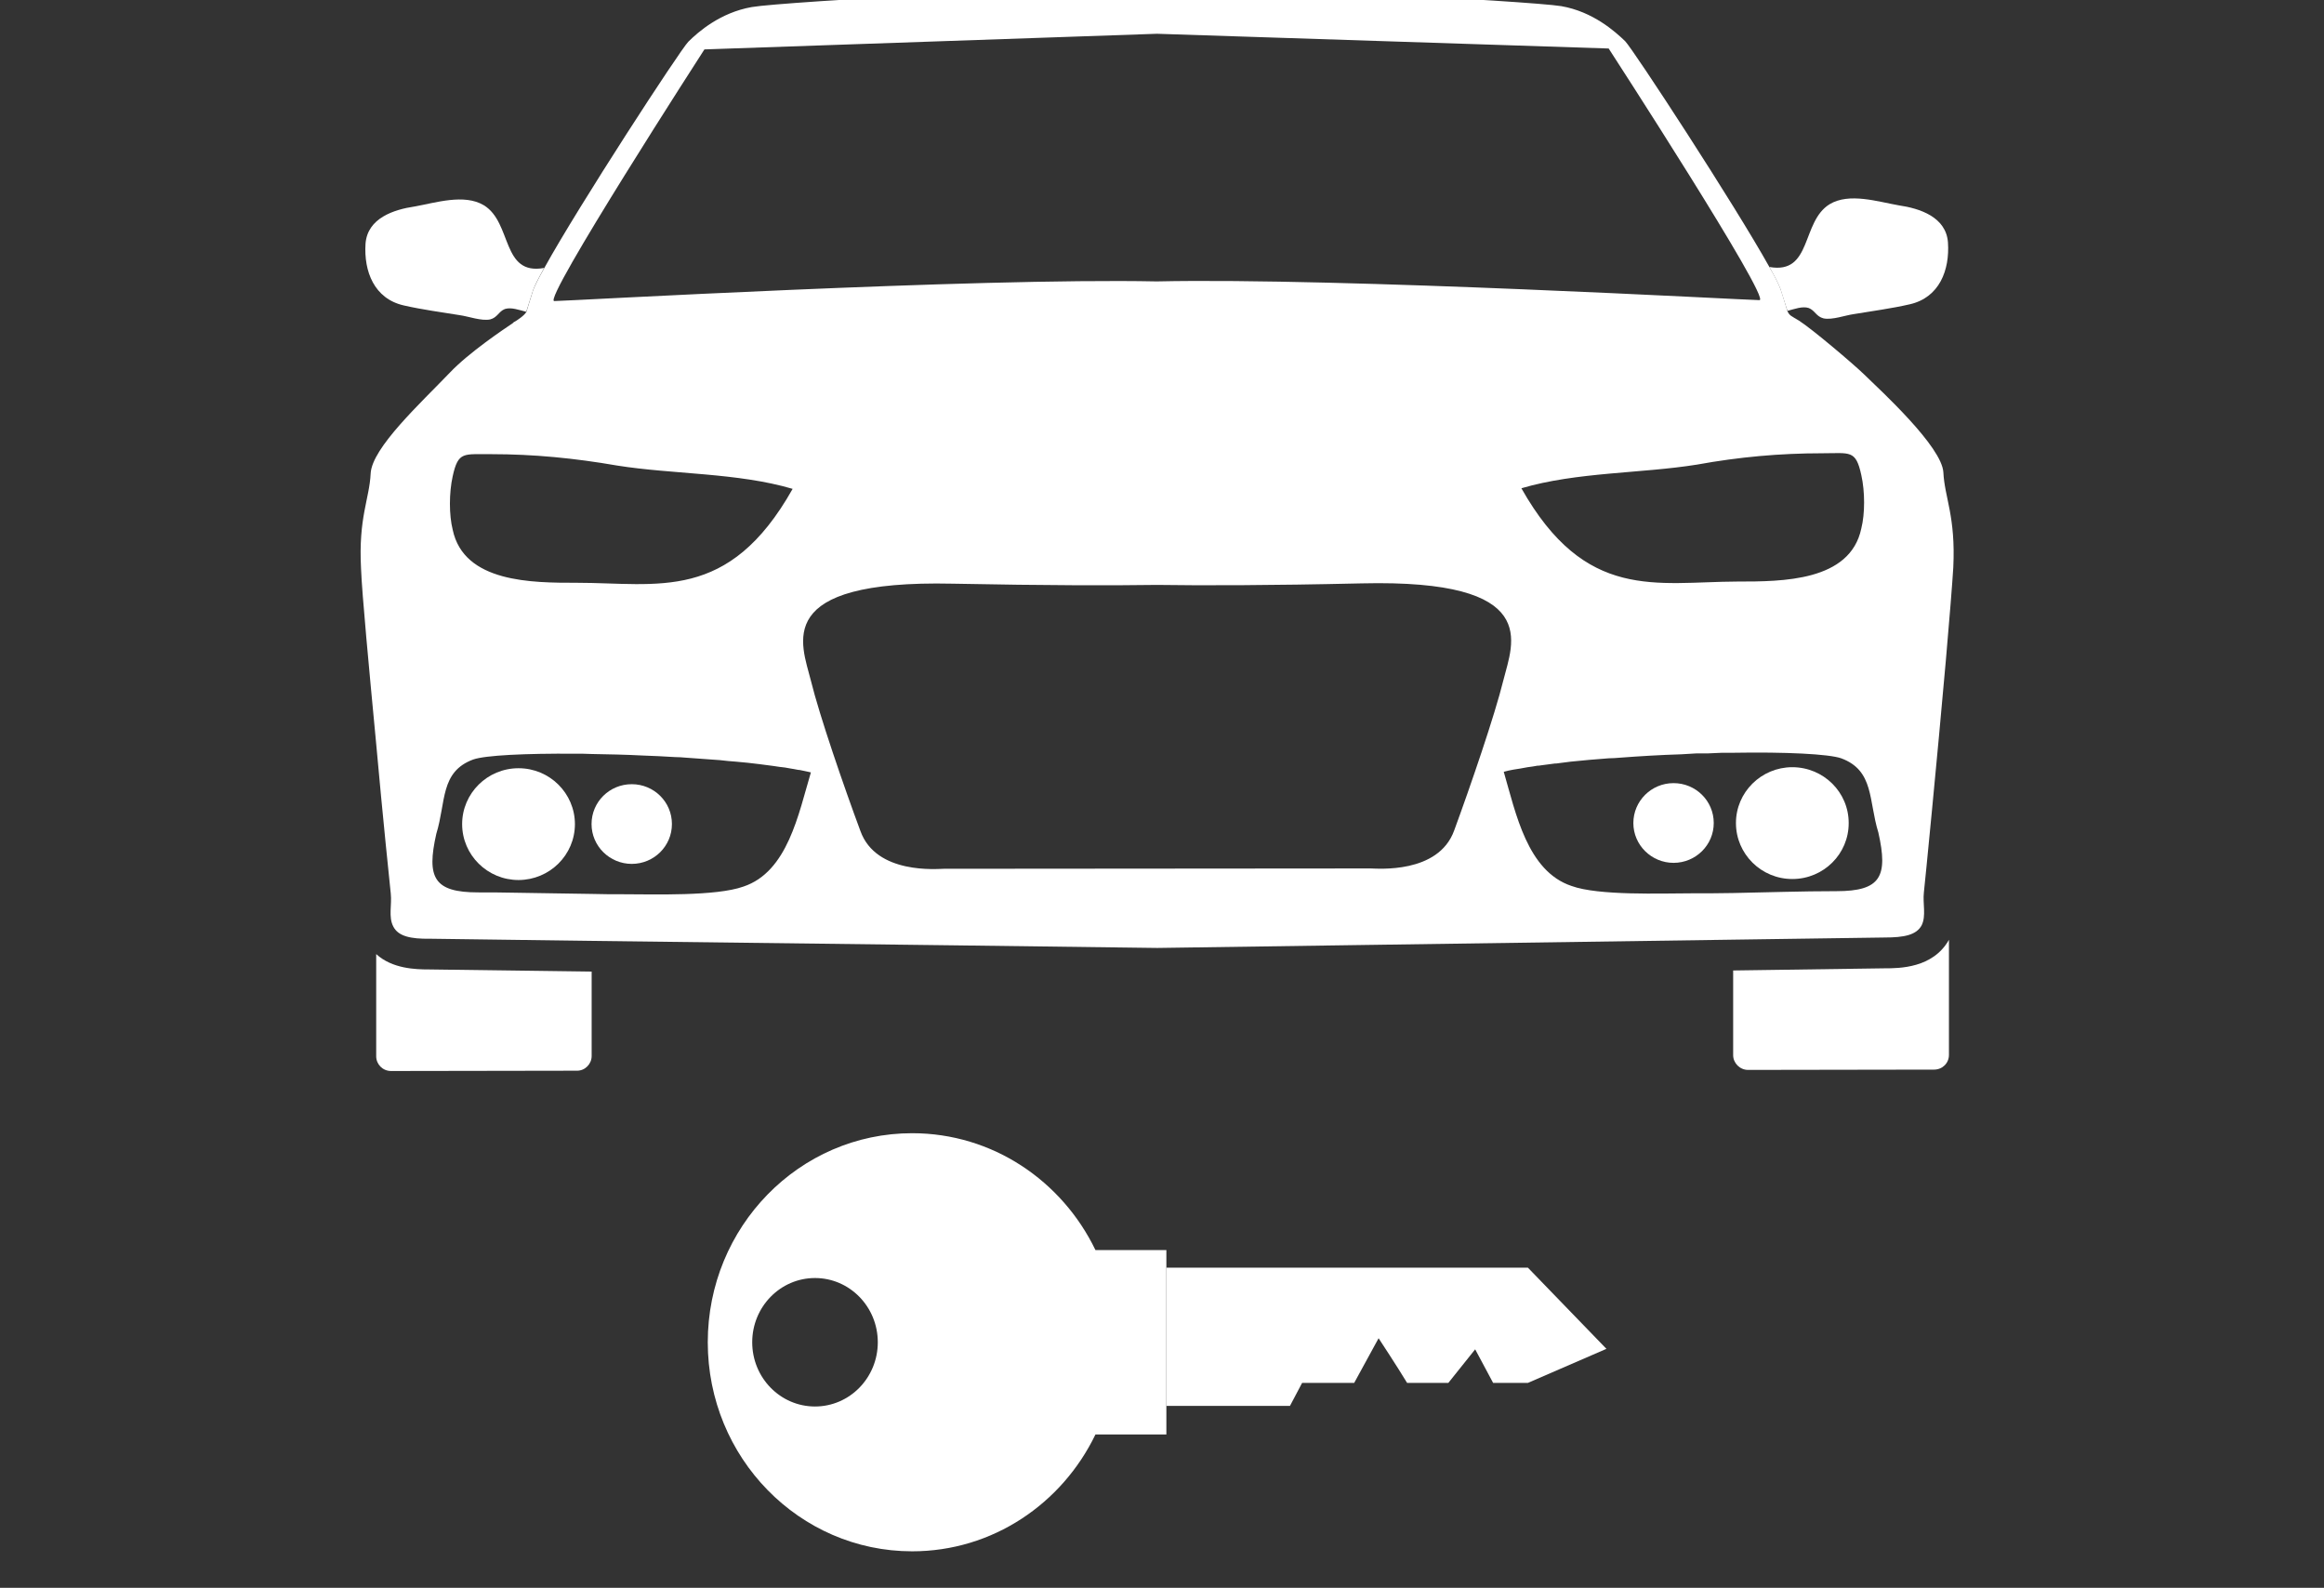
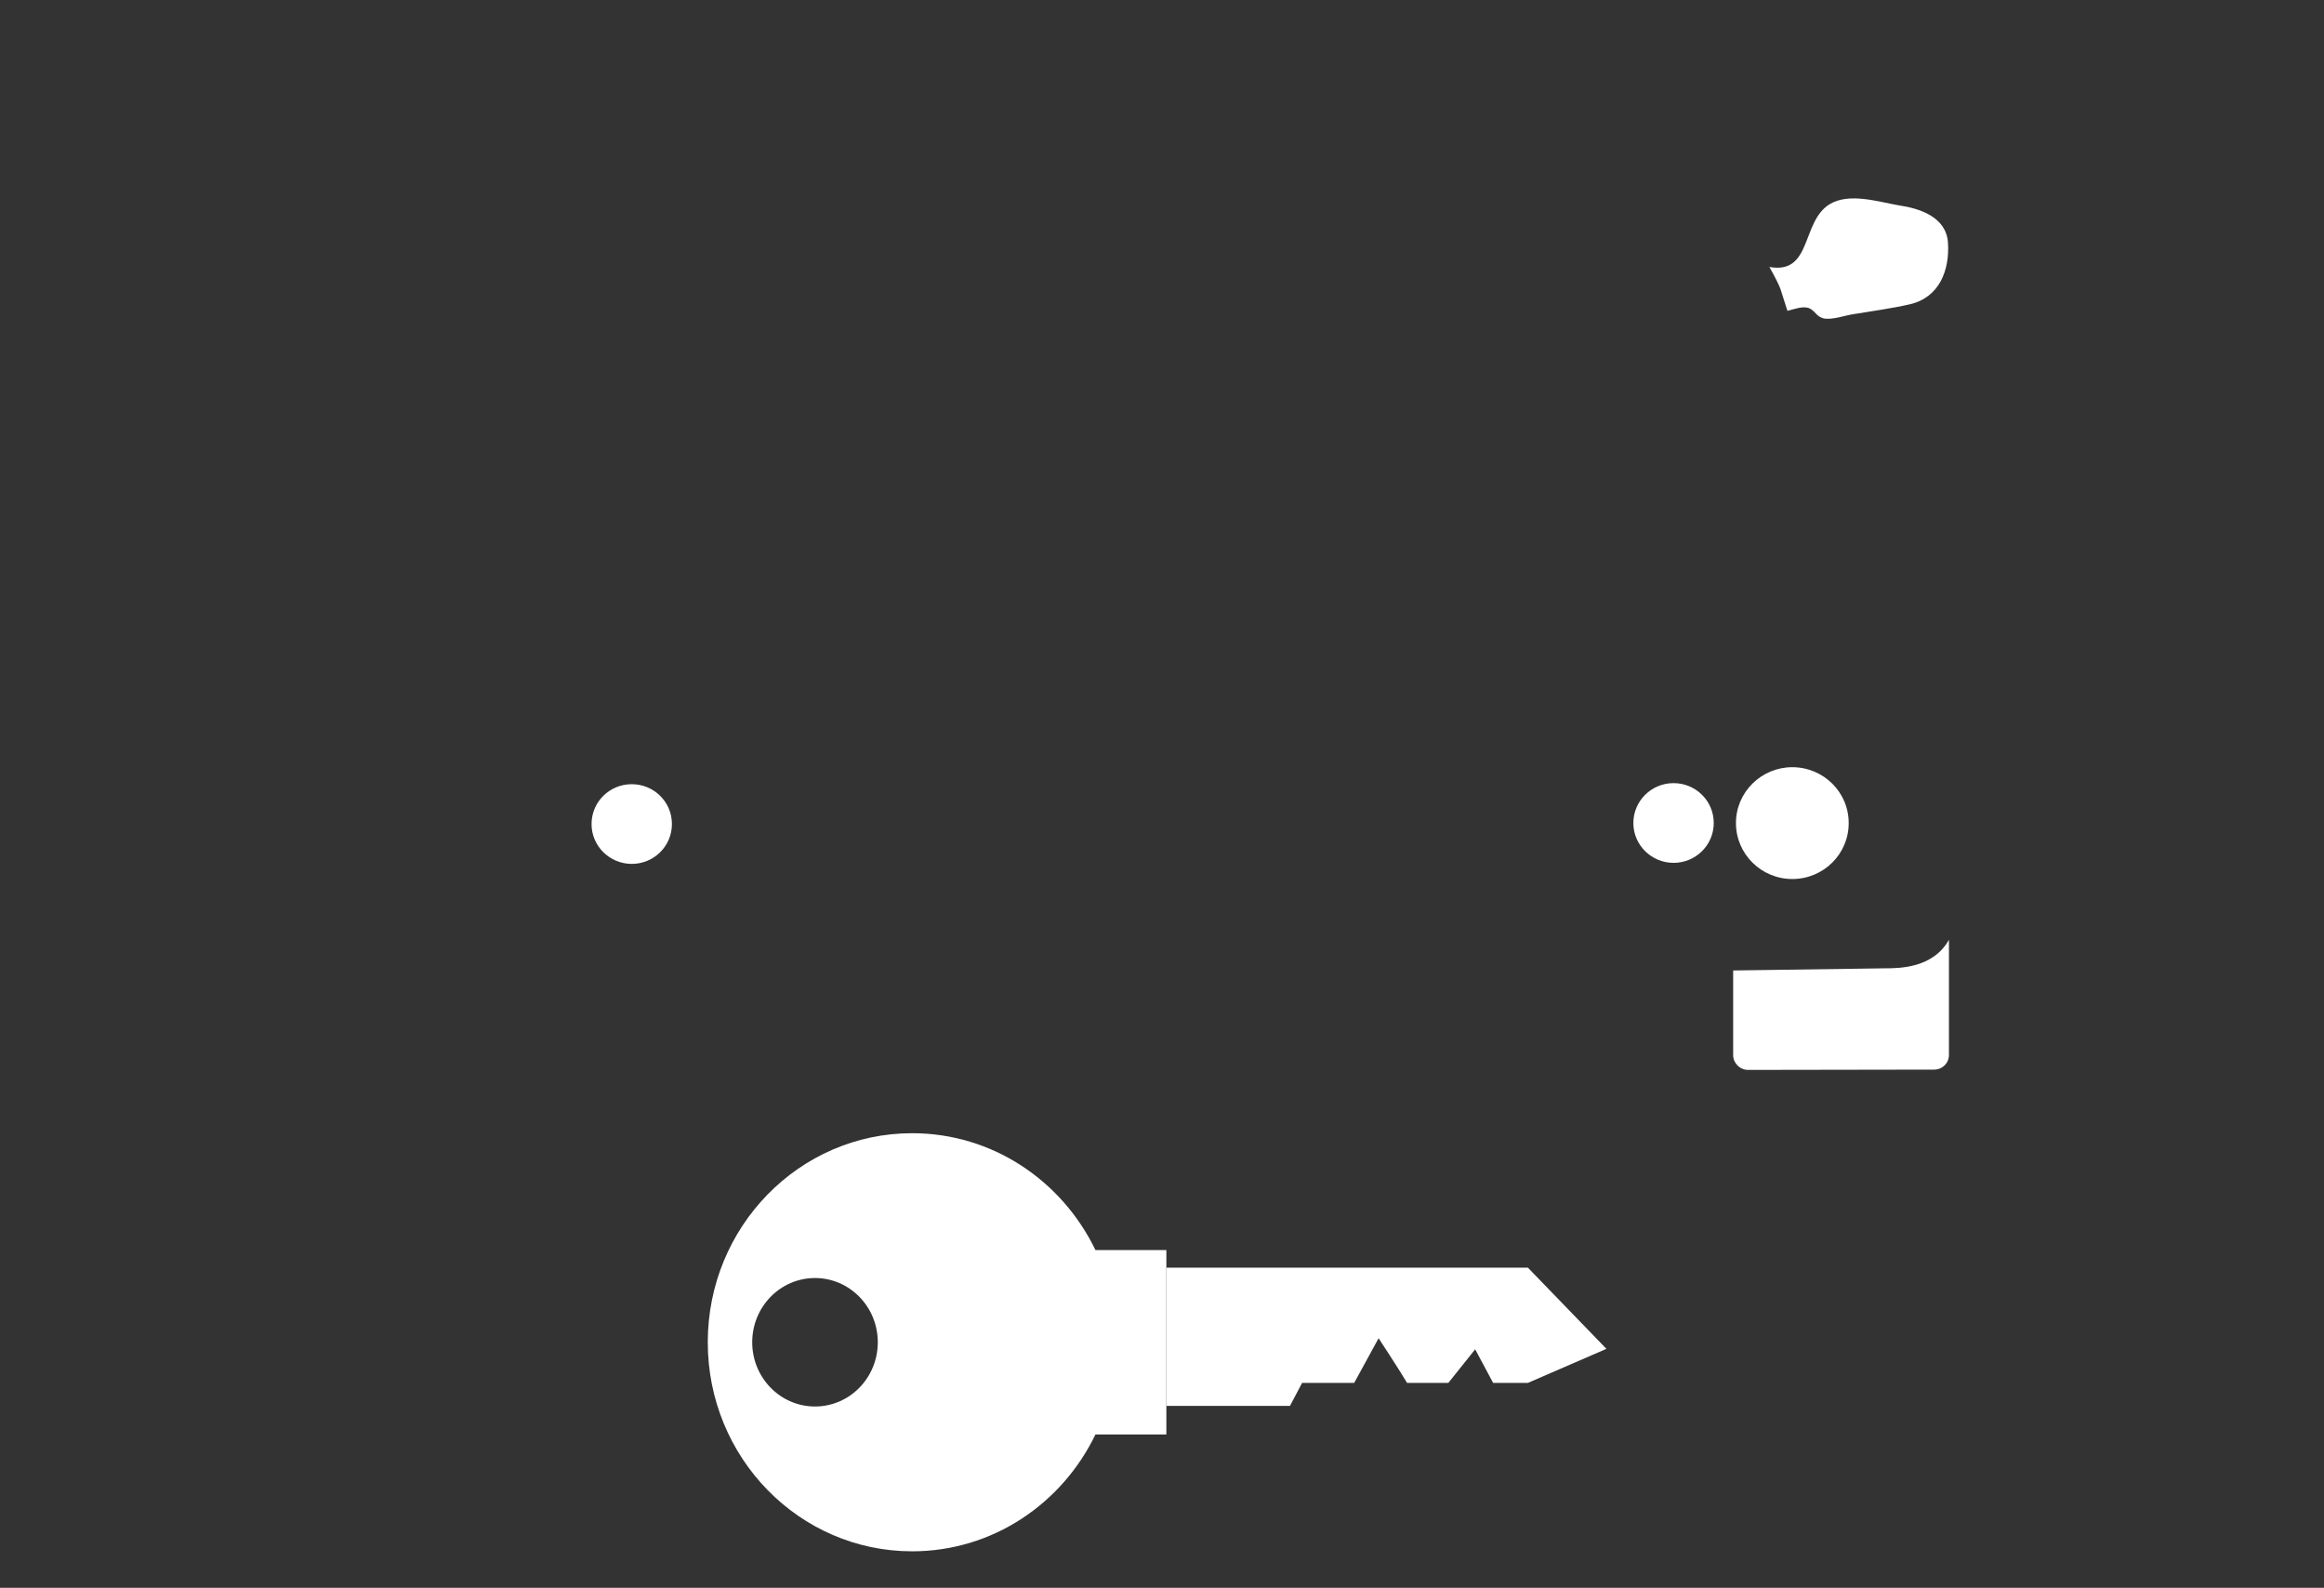
<svg xmlns="http://www.w3.org/2000/svg" width="100%" height="100%" viewBox="0 0 486 332" version="1.1" xml:space="preserve" style="fill-rule:evenodd;clip-rule:evenodd;stroke-linejoin:round;stroke-miterlimit:2;">
  <rect x="0" y="0" width="486" height="332" fill="#333333" stroke="none" />
  <g transform="matrix(0.686,0,0,0.686,-1484.64,-8983.03)">
    <g>
      <g transform="matrix(8.333,0,0,8.333,2330.09,13170)">
-         <path d="M0,0.776C-0.21,1.151 -0.352,1.435 -0.405,1.586C-0.552,2.032 -0.61,2.255 -0.658,2.379C-0.918,2.315 -1.205,2.204 -1.438,2.278C-1.667,2.368 -1.708,2.59 -1.978,2.659C-2.298,2.723 -2.769,2.548 -3.083,2.504C-3.759,2.393 -4.462,2.302 -5.136,2.147C-6.222,1.902 -6.601,0.898 -6.536,-0.11C-6.466,-1.049 -5.499,-1.36 -4.734,-1.473C-3.969,-1.609 -2.929,-1.947 -2.209,-1.518C-1.161,-0.88 -1.575,1.063 0,0.776" style="fill:white;fill-rule:nonzero;" />
-       </g>
+         </g>
      <g transform="matrix(8.333,0,0,8.333,2756.62,13235.1)">
-         <path d="M0,0.438C-0.058,-0.505 -2.265,-2.526 -2.9,-3.143C-3.318,-3.547 -4.791,-4.793 -5.278,-5.107C-5.572,-5.287 -5.63,-5.287 -5.708,-5.466C-5.753,-5.601 -5.81,-5.825 -5.957,-6.263C-6.015,-6.42 -6.149,-6.701 -6.365,-7.071C-7.634,-9.35 -11.337,-15.018 -11.643,-15.333C-12.017,-15.692 -12.821,-16.41 -13.976,-16.612C-15.119,-16.803 -26.615,-17.398 -28.778,-17.398C-30.953,-17.398 -42.449,-16.781 -43.592,-16.579C-44.747,-16.376 -45.552,-15.669 -45.914,-15.31C-46.22,-14.996 -49.923,-9.316 -51.179,-7.038C-51.395,-6.656 -51.531,-6.376 -51.589,-6.229C-51.735,-5.781 -51.792,-5.556 -51.836,-5.432C-51.894,-5.309 -52.188,-5.107 -52.301,-5.051C-52.324,-5.028 -52.335,-5.017 -52.335,-5.017C-52.652,-4.804 -53.943,-3.94 -54.634,-3.21C-55.687,-2.11 -57.488,-0.46 -57.534,0.483C-57.579,1.426 -57.987,2.088 -57.885,3.974C-57.851,4.883 -57.59,7.644 -57.341,10.27C-57.092,13.032 -56.82,15.647 -56.798,15.849C-56.753,16.253 -56.889,16.702 -56.707,17.05C-56.526,17.41 -56.072,17.51 -55.359,17.499C-55.132,17.499 -52.743,17.533 -49.447,17.578C-41.61,17.668 -28.756,17.836 -28.756,17.836C-28.756,17.836 -15.493,17.645 -7.69,17.533C-4.599,17.488 -2.356,17.454 -2.152,17.454C-1.438,17.454 -0.985,17.365 -0.793,17.005C-0.624,16.657 -0.759,16.208 -0.713,15.804C-0.679,15.524 -0.215,10.798 0.091,7.318C0.226,5.781 0.328,4.49 0.363,3.918C0.453,2.043 0.045,1.37 0,0.438M-4.429,-0.258C-3.409,-0.258 -3.205,-0.393 -3.002,0.539C-2.866,1.145 -2.866,1.953 -3.002,2.492C-3.409,4.434 -5.901,4.434 -7.532,4.434C-10.51,4.445 -13.093,5.174 -15.437,1.022C-13.42,0.426 -11.042,0.483 -9.015,0.157C-7.474,-0.123 -5.98,-0.258 -4.429,-0.258M-45.324,-15.03L-28.767,-15.602L-12.244,-15.063C-12.244,-15.063 -6.274,-5.859 -6.727,-5.859C-7.158,-5.859 -22.074,-6.69 -28.778,-6.544C-35.472,-6.679 -50.398,-5.825 -50.818,-5.825C-51.27,-5.825 -45.324,-15.03 -45.324,-15.03M-54.533,0.584C-54.329,-0.348 -54.125,-0.213 -53.117,-0.225C-51.565,-0.225 -50.07,-0.078 -48.518,0.191C-46.48,0.516 -44.113,0.449 -42.097,1.044C-44.441,5.208 -47.023,4.479 -50.003,4.479C-51.622,4.479 -54.125,4.479 -54.533,2.537C-54.668,1.998 -54.668,1.19 -54.533,0.584M-43.897,15.591C-44.895,15.95 -47.182,15.872 -48.269,15.872C-48.666,15.872 -49.062,15.872 -49.447,15.86C-50.398,15.849 -51.35,15.827 -52.312,15.815C-52.743,15.804 -53.161,15.804 -53.604,15.804C-55.223,15.804 -55.495,15.266 -55.132,13.66C-54.771,12.493 -54.997,11.393 -53.785,10.944C-53.343,10.787 -51.872,10.719 -50.047,10.731C-49.854,10.731 -49.651,10.731 -49.447,10.742C-48.847,10.753 -48.213,10.764 -47.567,10.798C-47.182,10.809 -46.797,10.832 -46.413,10.854C-46.264,10.854 -46.129,10.866 -45.993,10.877C-45.778,10.888 -45.574,10.911 -45.371,10.922C-45.166,10.933 -44.962,10.956 -44.758,10.966C-44.554,10.989 -44.362,11.011 -44.169,11.022C-43.875,11.045 -43.592,11.079 -43.32,11.112C-43.139,11.135 -42.957,11.157 -42.799,11.18C-42.652,11.202 -42.516,11.225 -42.38,11.236C-42.313,11.247 -42.245,11.259 -42.188,11.27C-42.097,11.28 -42.017,11.303 -41.939,11.314C-41.904,11.325 -41.871,11.325 -41.848,11.325C-41.792,11.337 -41.734,11.348 -41.679,11.36C-41.588,11.382 -41.508,11.393 -41.429,11.415C-41.882,12.931 -42.278,15.052 -43.897,15.591M-17.895,13.537C-18.473,15.142 -20.727,14.928 -20.952,14.928L-36.559,14.94C-36.775,14.94 -39.04,15.165 -39.617,13.559C-40.217,11.943 -41.112,9.35 -41.429,8.059C-41.768,6.701 -42.879,4.367 -36.242,4.512C-32.822,4.58 -30.353,4.58 -28.767,4.557C-27.17,4.58 -24.702,4.58 -21.281,4.501C-14.655,4.344 -15.754,6.679 -16.094,8.037C-16.411,9.328 -17.306,11.932 -17.895,13.537M-3.908,15.759C-5.198,15.759 -6.433,15.804 -7.69,15.827C-8.211,15.838 -8.721,15.838 -9.242,15.838C-10.329,15.838 -12.617,15.928 -13.602,15.569C-15.221,15.03 -15.641,12.908 -16.082,11.393C-15.969,11.36 -15.856,11.337 -15.732,11.314C-15.573,11.292 -15.391,11.259 -15.21,11.225C-15.097,11.214 -14.973,11.191 -14.848,11.169C-14.803,11.169 -14.769,11.169 -14.723,11.157C-14.565,11.135 -14.384,11.112 -14.214,11.09L-14.168,11.09C-13.999,11.067 -13.817,11.045 -13.636,11.022C-13.195,10.978 -12.73,10.933 -12.244,10.899C-12.106,10.899 -11.971,10.888 -11.835,10.877C-11.1,10.821 -10.34,10.776 -9.594,10.753C-9.401,10.742 -9.208,10.731 -9.015,10.719L-8.596,10.719C-8.426,10.708 -8.269,10.708 -8.098,10.697L-7.702,10.697C-5.765,10.663 -4.191,10.742 -3.738,10.899C-2.526,11.348 -2.741,12.448 -2.378,13.615C-2.016,15.221 -2.287,15.759 -3.908,15.759" style="fill:white;fill-rule:nonzero;" />
-       </g>
+         </g>
      <g transform="matrix(8.333,0,0,8.333,2344.56,13415.9)">
-         <path d="M0,-2.996L0,0.091C0,0.382 -0.238,0.629 -0.532,0.629L-7.339,0.64C-7.645,0.64 -7.882,0.394 -7.882,0.102L-7.882,-3.636C-7.293,-3.097 -6.433,-3.075 -5.957,-3.075C-5.946,-3.075 -0.011,-2.996 -0.011,-2.996L0,-2.996Z" style="fill:white;fill-rule:nonzero;" />
-       </g>
+         </g>
      <g transform="matrix(8.333,0,0,8.333,2758.32,13420.9)">
        <path d="M0,-4.759L0,-0.55C0,-0.247 -0.238,-0.011 -0.544,-0.011L-7.351,0C-7.645,0 -7.894,-0.247 -7.894,-0.539L-7.894,-3.637C-4.677,-3.682 -2.4,-3.716 -2.356,-3.716C-1.823,-3.716 -0.588,-3.716 0,-4.759" style="fill:white;fill-rule:nonzero;" />
      </g>
      <g transform="matrix(-0.006,-8.333,-8.333,0.006,2322.24,13328.8)">
-         <path d="M-2.062,-2.065C-3.191,-2.064 -4.105,-1.141 -4.107,-0.001C-4.106,1.136 -3.192,2.06 -2.062,2.061C-0.933,2.06 -0.017,1.137 -0.018,-0.004C-0.018,-1.139 -0.933,-2.063 -2.062,-2.065" style="fill:white;fill-rule:nonzero;" />
-       </g>
+         </g>
      <g transform="matrix(8.333,0,0,8.333,2746.43,13158.3)">
        <path d="M0,3.508C-0.675,3.664 -1.381,3.756 -2.056,3.869C-2.371,3.912 -2.84,4.09 -3.16,4.025C-3.431,3.956 -3.473,3.737 -3.701,3.646C-3.935,3.57 -4.221,3.683 -4.479,3.749C-4.528,3.624 -4.589,3.399 -4.736,2.953C-4.789,2.804 -4.928,2.521 -5.142,2.144C-3.568,2.426 -3.986,0.488 -2.935,-0.153C-2.219,-0.582 -1.178,-0.244 -0.409,-0.11C0.354,0.001 1.323,0.311 1.391,1.249C1.458,2.256 1.082,3.258 0,3.508" style="fill:white;fill-rule:nonzero;" />
      </g>
      <g transform="matrix(-0.006,-8.333,-8.333,0.006,2356.77,13333.7)">
        <path d="M-1.472,-1.47C-2.276,-1.471 -2.929,-0.814 -2.929,0C-2.928,0.809 -2.276,1.471 -1.472,1.47C-0.664,1.471 -0.013,0.813 -0.014,-0.001C-0.013,-0.813 -0.665,-1.472 -1.472,-1.47" style="fill:white;fill-rule:nonzero;" />
      </g>
      <g transform="matrix(-0.004,-8.333,-8.333,0.004,2710.55,13328.5)">
        <path d="M-2.061,-2.064C-3.188,-2.067 -4.107,-1.145 -4.106,-0.001C-4.107,1.133 -3.191,2.06 -2.061,2.06C-0.935,2.063 -0.017,1.136 -0.016,-0.001C-0.018,-1.143 -0.931,-2.067 -2.061,-2.064" style="fill:white;fill-rule:nonzero;" />
      </g>
      <g transform="matrix(-0.009,-8.333,-8.333,0.009,2674.35,13333.4)">
        <path d="M-1.469,-1.471C-2.276,-1.472 -2.927,-0.812 -2.927,-0C-2.926,0.809 -2.275,1.47 -1.469,1.47C-0.663,1.468 -0.01,0.811 -0.011,-0.001C-0.011,-0.815 -0.663,-1.472 -1.469,-1.471" style="fill:white;fill-rule:nonzero;" />
      </g>
      <g transform="matrix(8.333,0,0,8.333,2629.96,13523.3)">
        <path d="M0,-5.056L-13.225,-5.056L-13.225,0L-8.703,0L-8.259,-0.84L-6.354,-0.84L-5.461,-2.474C-5.461,-2.474 -4.762,-1.412 -4.418,-0.84L-2.91,-0.84L-1.928,-2.068L-1.271,-0.84L0,-0.84L2.874,-2.086L0,-5.056Z" style="fill:white;fill-rule:nonzero;" />
      </g>
      <g transform="matrix(8.333,0,0,8.333,2519.76,13475.8)">
        <path d="M0,6.747L0,0.001L-2.595,0.001C-3.815,-2.528 -6.354,-4.273 -9.3,-4.273C-13.429,-4.273 -16.777,-0.849 -16.777,3.374C-16.777,7.597 -13.429,11.02 -9.3,11.02C-6.354,11.02 -3.815,9.276 -2.595,6.747L0,6.747ZM-10.557,3.374C-10.557,4.672 -11.586,5.723 -12.854,5.723C-14.123,5.723 -15.151,4.672 -15.151,3.374C-15.151,2.076 -14.123,1.024 -12.854,1.024C-11.586,1.024 -10.557,2.076 -10.557,3.374" style="fill:white;fill-rule:nonzero;" />
      </g>
    </g>
  </g>
</svg>